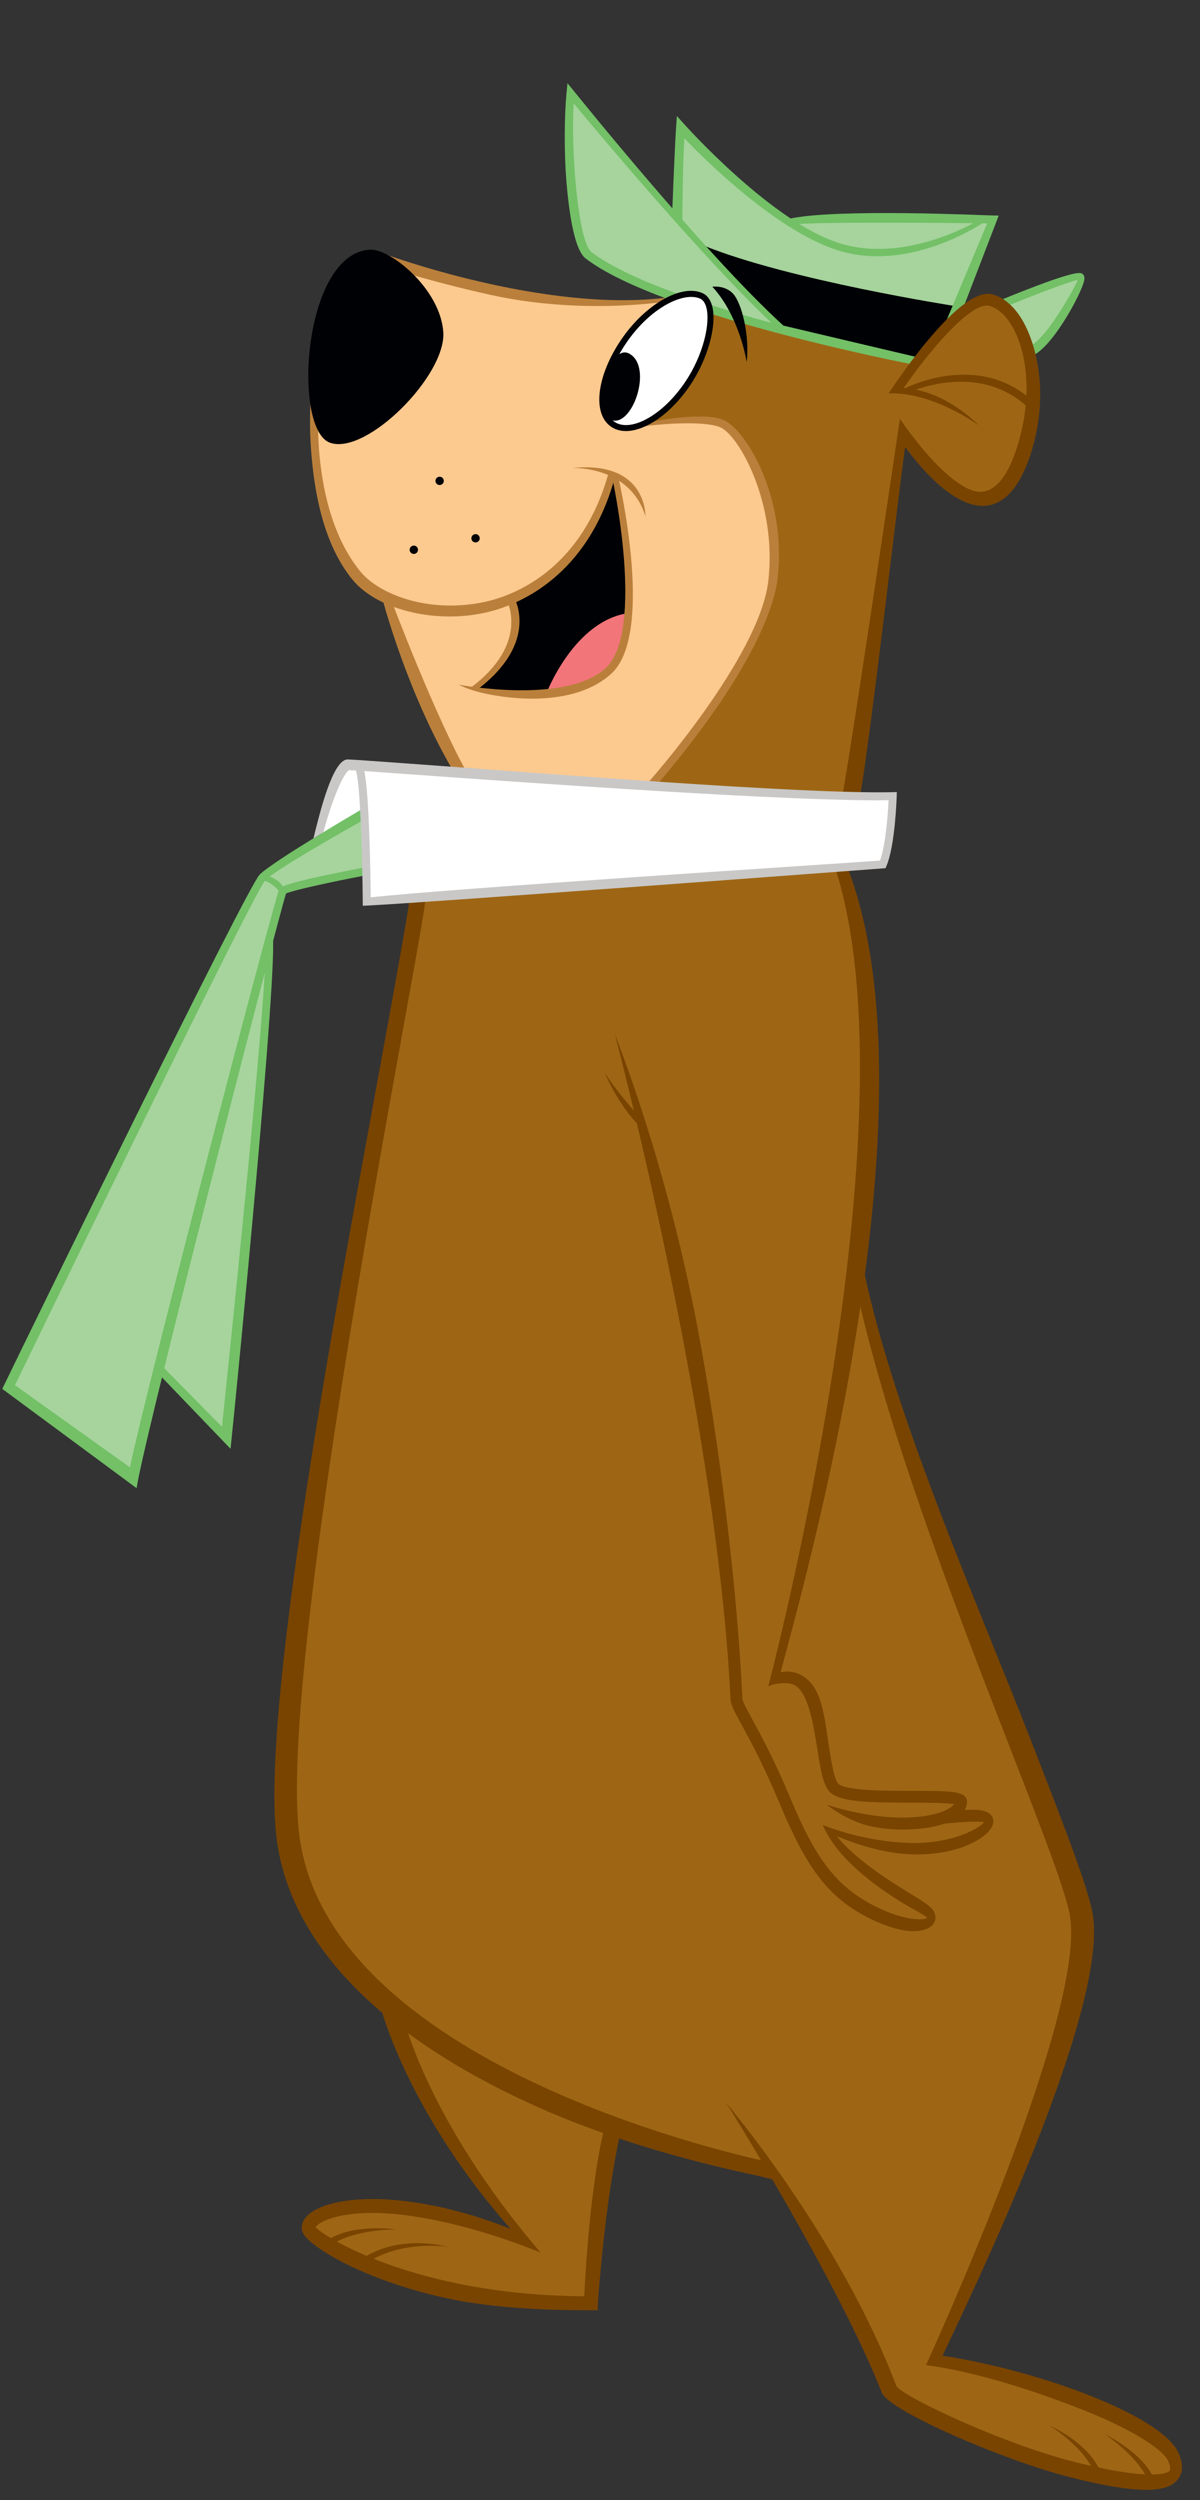
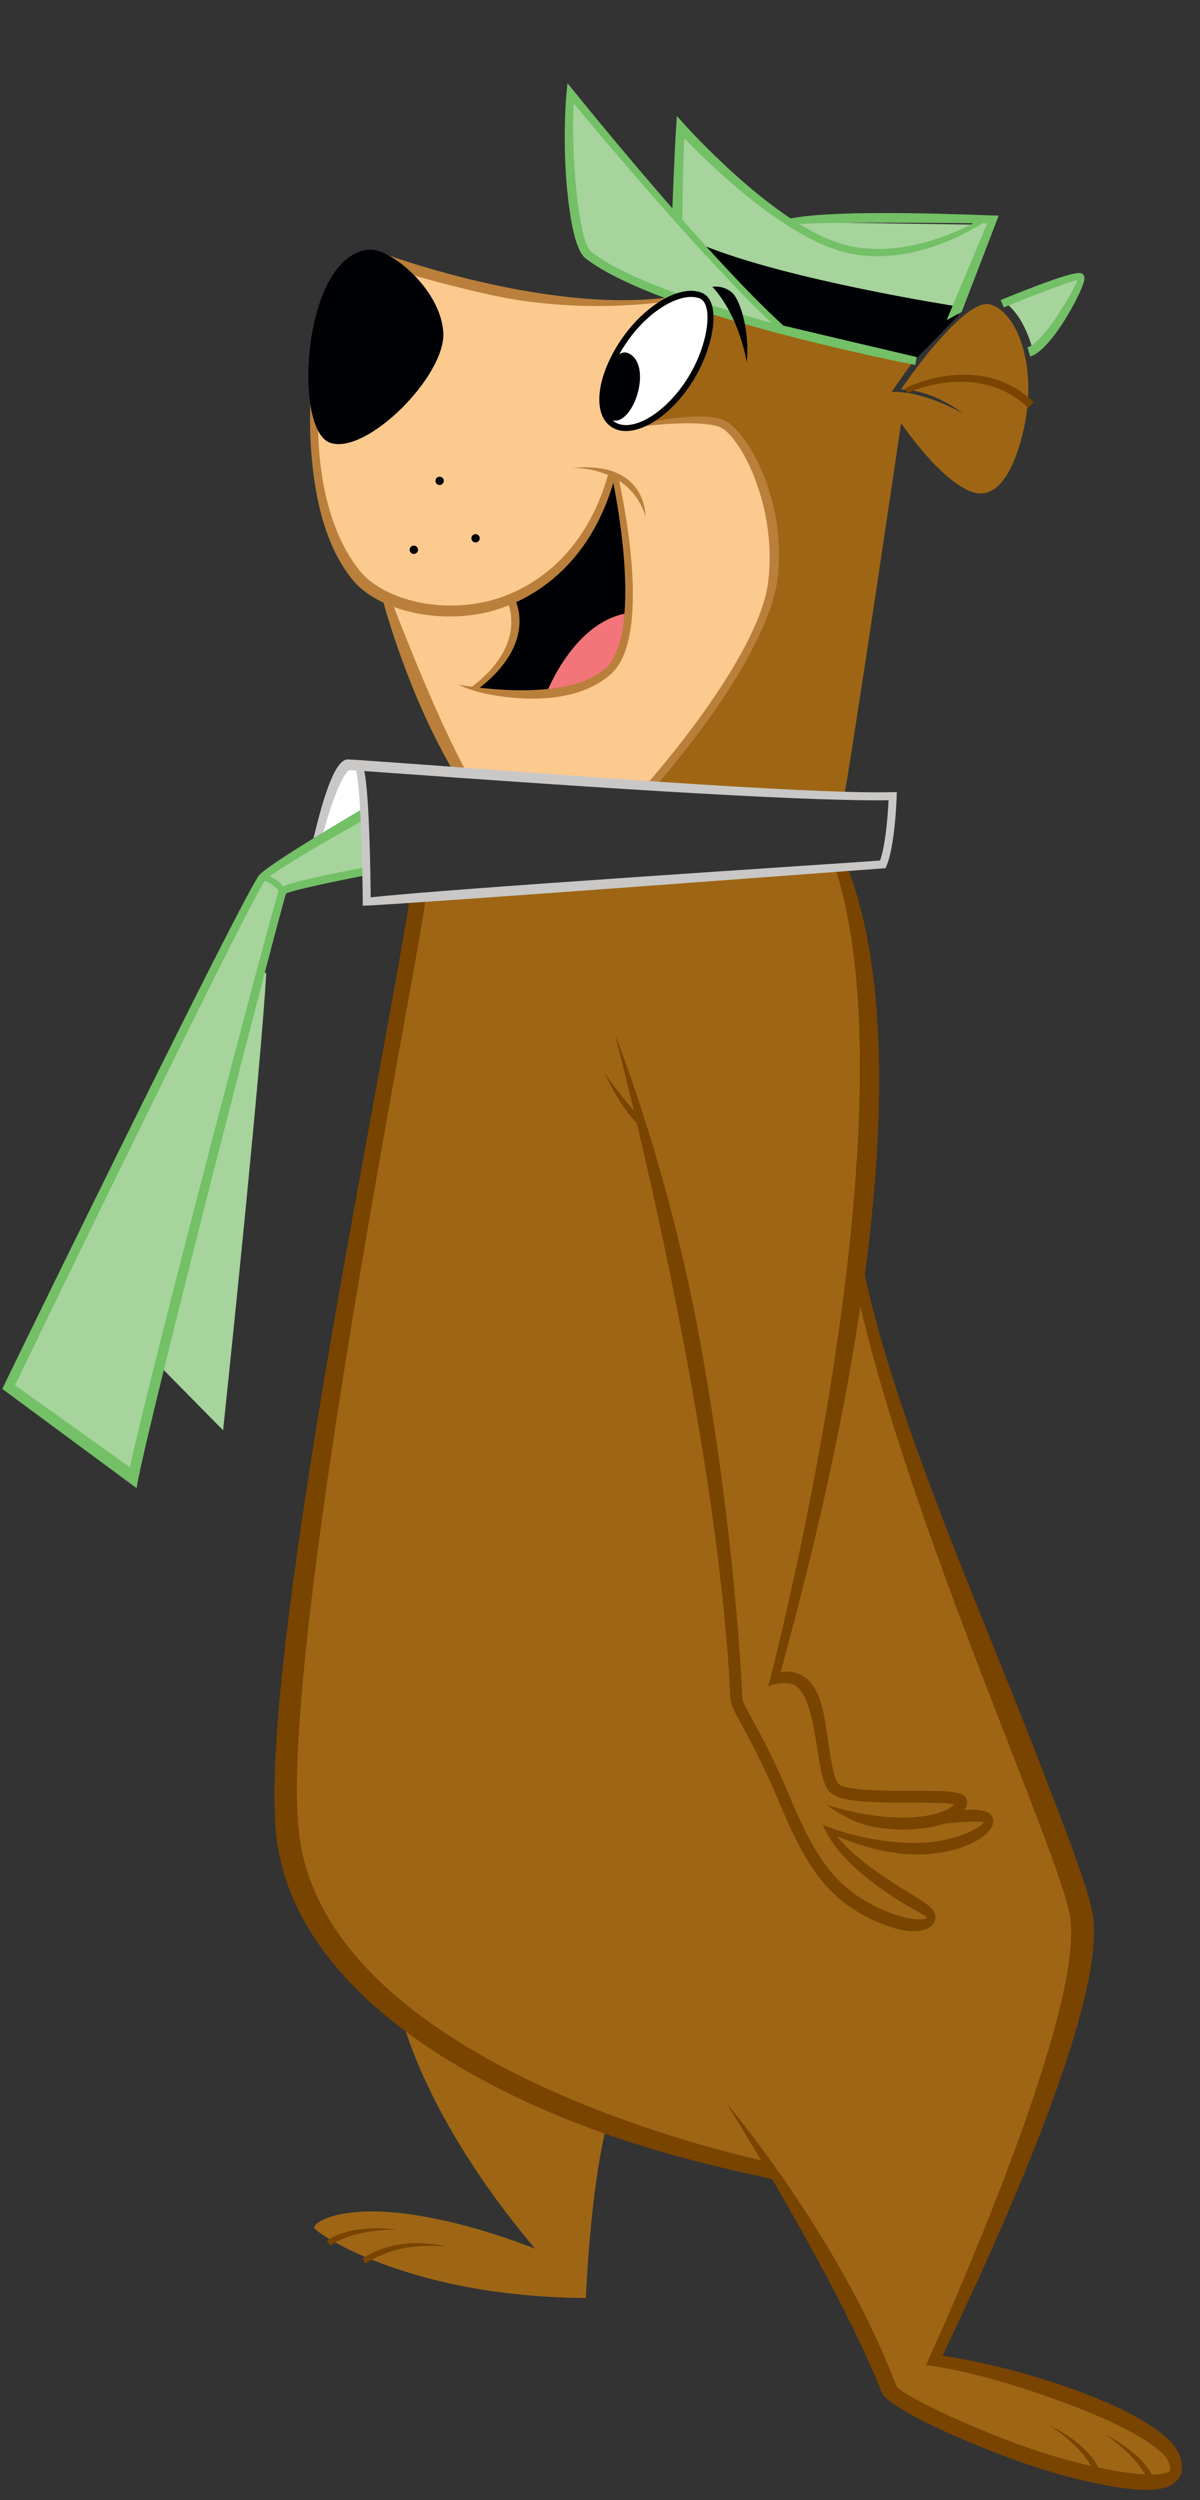
<svg xmlns="http://www.w3.org/2000/svg" width="193" height="402" viewBox="0 0 193 402" fill="none">
  <rect x="0" y="0" width="193" height="402" fill="#333333" stroke="none" />
  <mask id="mask0_11559_362" style="mask-type:alpha" maskUnits="userSpaceOnUse" x="0" y="0" width="194" height="402">
    <rect x="0" width="193" height="402" fill="#D9D9D9" />
  </mask>
  <g mask="url(#mask0_11559_362)">
    <path d="M165.974 55.804L165.874 55.464C165.446 54.096 164.908 52.813 164.303 51.759C163.729 50.753 163.058 49.885 162.3 49.181L162.008 48.908L162.385 48.756C164.987 47.705 171.268 45.203 173.25 44.761L173.699 44.659L173.545 45.093C173.225 46.011 172.038 48.129 170.435 50.614C168.906 52.991 167.428 54.759 166.264 55.592L165.974 55.804Z" fill="#A6D49C" />
    <path d="M105.533 125.92L105.87 125.534C107.213 123.962 110.733 119.771 114.272 114.772C120.453 106.034 124.199 98.274 124.819 92.916C126.245 80.633 120.193 69.709 116.43 67.858C114.066 66.692 108.466 67.434 105.34 67.977L105.158 67.509C107.184 66.222 109.11 64.285 110.732 61.903C113.159 58.343 114.671 53.801 114.489 50.595L114.471 50.223L114.824 50.334C123.871 53.174 133.571 55.488 140.121 56.932C142.885 57.541 145.025 57.979 146.332 58.242L146.733 58.322L146.494 58.646C145.042 60.596 143.924 62.251 143.435 62.989C147.743 62.975 152.115 64.953 154.852 66.477C152.71 64.874 149.326 62.897 145.364 62.635L144.918 62.604L145.176 62.234C148.812 56.946 155.84 48.202 159.123 48.925L159.155 48.932C160.596 49.275 162.002 50.531 163.108 52.467C165.246 56.221 166.574 63.307 163.874 71.908C162.442 76.467 160.535 78.962 158.187 79.315C155.181 79.767 150.135 75.455 144.927 68.034C144.075 73.801 137.754 116.539 135.888 127.36L135.848 127.577L135.624 127.57C128.7 127.367 119.032 126.844 106.076 125.965L105.533 125.92Z" fill="#9E6614" />
    <path d="M99.796 68.505C99.388 68.415 99.021 68.259 98.693 68.036C97.411 67.167 96.878 65.366 97.186 62.98C97.504 60.512 98.692 57.667 100.526 54.972C104.351 49.357 109.325 46.969 112.065 47.573C112.313 47.628 112.539 47.703 112.752 47.8C113.267 48.048 113.639 48.565 113.85 49.357C114.535 51.87 113.411 57.159 110.354 61.644C108.532 64.325 106.289 66.444 104.042 67.632C102.458 68.472 100.97 68.764 99.796 68.505Z" fill="white" />
-     <path d="M136.548 39.778C136.181 39.697 135.815 39.608 135.445 39.502C133.347 38.913 130.978 37.805 128.381 36.211L127.672 35.778L128.503 35.735C134.759 35.431 150.183 35.564 156.526 35.63L156.645 36.117C153.334 37.875 144.943 41.629 136.548 39.778Z" fill="#A6D49C" />
+     <path d="M136.548 39.778C136.181 39.697 135.815 39.608 135.445 39.502C133.347 38.913 130.978 37.805 128.381 36.211L127.672 35.778L128.503 35.735L156.645 36.117C153.334 37.875 144.943 41.629 136.548 39.778Z" fill="#A6D49C" />
    <path d="M147.236 57.637L147.076 57.602C144.503 57.002 125.924 52.605 125.924 52.605L125.86 52.591L125.811 52.546C121.679 48.796 116.216 43.069 109.554 35.52L109.487 35.447L109.489 35.171C109.534 29.343 109.65 24.862 109.814 22.218L109.852 21.632L110.26 22.057C112.645 24.576 125.081 37.276 135.405 40.179C145.272 42.949 155.079 37.447 157.852 35.696L157.92 35.653L159.165 35.667L152.496 51.518C150.907 53.103 149.174 55.116 147.34 57.51L147.236 57.637Z" fill="#A6D49C" />
    <path d="M124 52.172C120.595 51.246 117.371 50.292 114.427 49.359L114.295 49.313L114.257 49.179C114.007 48.303 113.547 47.69 112.933 47.396C111.879 46.896 110.487 46.907 108.914 47.431L108.831 47.463L108.745 47.436C102.392 45.139 97.762 42.888 94.974 40.757C92.722 39.038 91.543 24.707 91.995 16.615L92.03 15.961L92.447 16.463C97.124 22.109 113.257 41.328 124.236 51.747L124 52.172Z" fill="#A6D49C" />
    <path d="M74.493 123.677L74.428 123.554C69.987 115.321 64.644 101.672 63.11 97.691L62.908 97.16L63.436 97.352C67.837 98.967 73.052 99.287 77.686 98.324C79.012 98.046 80.368 97.633 81.728 97.087L81.985 96.985L82.07 97.246C82.776 99.362 83.59 104.902 76.047 110.626L75.965 110.692L75.908 110.688C76.611 110.918 77.511 111.167 78.61 111.384C90.728 113.787 96.596 109.544 98.11 108.186C104.407 102.53 100.241 81.535 99.338 77.383L99.204 76.775L99.724 77.116C101.218 78.09 102.387 79.362 103.21 80.908C102.906 79.895 102.326 78.686 101.228 77.665C99.934 76.467 98.185 75.738 96.003 75.492C96.605 75.65 97.246 75.858 97.888 76.134L98.095 76.221L98.03 76.441C96.167 82.957 92.946 88.144 88.466 91.864C84.263 95.351 79.988 96.62 77.82 97.072C68.921 98.913 60.815 95.828 57.715 91.995C52.989 86.154 51.486 78.076 51.055 72.319C50.979 71.33 50.933 70.323 50.909 69.254L51.39 69.126C51.904 70.102 52.504 70.72 53.19 70.955C55.151 71.63 58.186 70.557 61.529 68.002C66.435 64.251 71.338 57.776 71.048 53.432C70.777 49.453 68.076 46.127 66.493 44.497L65.824 43.805L66.747 44.067C70.932 45.257 75.073 46.304 79.067 47.184C88.093 49.174 98.708 49.009 106.553 48.26L105.764 48.99L105.041 49.534C103.234 50.895 101.54 52.691 100.164 54.716C98.292 57.469 97.08 60.385 96.748 62.917C96.417 65.482 97.025 67.434 98.446 68.4C99.749 69.29 101.635 69.245 103.723 68.282L103.794 68.264C107.351 67.783 113.828 67.427 116.088 68.537C119.165 70.044 125.272 81.022 123.833 93.436C122.48 105.123 106.473 123.673 104.658 125.753L104.577 125.852L104.454 125.842C95.295 125.213 86.09 124.533 77.966 123.923L74.493 123.677Z" fill="#FCC98F" />
    <path d="M76.493 110.767L76.981 110.38C84.523 104.471 83.546 98.987 82.781 96.909L82.695 96.689L82.911 96.586C88.101 94.204 94.993 88.964 98.387 77.559L98.884 77.584C99.26 79.485 100.189 84.506 100.602 89.89C100.822 92.803 100.875 95.453 100.741 97.769L100.731 97.968L100.532 97.999C96.574 98.701 93.036 101.113 90.286 104.962C88.442 107.554 87.331 110.048 86.945 111.002L86.887 111.148L86.727 111.155C83.09 111.392 79.484 111.108 77.108 110.827L76.493 110.767Z" fill="#000105" />
    <path d="M87.747 111.086L87.928 110.682C89.354 107.479 93.434 99.877 100.375 98.442L100.709 98.373L100.684 98.711C100.328 103.063 99.283 106.058 97.582 107.618C95.589 109.44 92.428 110.594 88.192 111.042L87.747 111.086Z" fill="#F2757A" />
    <path d="M51.598 134.376L51.769 133.752C53.364 127.881 55.245 123.605 56.239 123.581L56.247 123.583C56.372 123.585 56.727 123.605 57.274 123.634L57.447 123.647L57.503 123.81C57.777 124.657 58.011 126.828 58.2 130.262L58.208 130.414L58.074 130.494C56.728 131.278 54.472 132.623 52.16 134.031L51.598 134.376Z" fill="white" />
    <path d="M21.065 236.38L2.086 222.816L2.179 222.618C17.234 191.479 40.36 144.17 42.398 141.461L42.514 141.311L42.693 141.376C43.79 141.793 44.561 142.516 45.014 143.043L45.106 143.156L45.06 143.288C43.33 148.594 23.949 222.576 21.142 235.995L21.065 236.38Z" fill="#A6D49C" />
    <path d="M35.891 229.991L26.131 220.083L26.163 219.94C30.764 201.195 37.923 173.199 42.324 156.387L42.826 156.465C41.9 172.141 37.321 216.285 35.935 229.448L35.891 229.991Z" fill="#A6D49C" />
    <path d="M45.388 142.866L45.273 142.665C44.831 141.897 43.954 141.428 43.298 141.174L42.867 141.004L43.238 140.725C46.391 138.355 56.003 132.935 57.904 131.872L58.267 131.667L58.285 132.081C58.385 134.248 58.462 136.828 58.524 139.547L58.526 139.765L58.317 139.803C51.262 141.145 46.979 142.145 45.603 142.763L45.388 142.866Z" fill="#A6D49C" />
-     <path d="M59.367 144.574L59.364 144.288C59.324 140.477 59.144 127.765 58.333 124.035L58.264 123.701L58.602 123.726C60.286 123.837 62.742 124.018 65.67 124.228L66.173 124.263C86.144 125.692 127.703 128.663 142.9 128.419L143.177 128.414L143.167 128.688C143.064 130.751 142.729 135.844 141.774 138.465L141.715 138.62L141.553 138.634C140.257 138.734 135.949 139.015 129.981 139.417C110.174 140.738 68.954 143.487 59.651 144.544L59.367 144.574Z" fill="white" />
    <path d="M72.319 367.157C58.7 364.155 51.298 359.207 50.584 358.304L50.498 358.201L50.534 358.075C50.842 357.096 55.063 354.668 65.25 355.95C74.14 357.072 83.157 360.433 86.077 361.587C72.989 346.106 67.507 333.322 65.387 327.017L65.129 326.248L65.786 326.728C71.334 330.815 77.957 334.629 85.472 338.077C89.046 339.72 92.956 341.285 97.089 342.749L97.308 342.822L97.258 343.046C95.148 352.355 94.404 365.458 94.23 369.248L94.217 369.496L93.975 369.493C85.564 369.423 78.334 368.483 72.319 367.157Z" fill="#9E6614" />
    <path d="M175.994 396.869C174.884 396.624 173.691 396.336 172.406 396.011C160.826 393.031 145.421 385.707 143.994 383.86L143.958 383.793C136.963 365.333 124.529 348.328 119.171 341.477C120.093 342.995 121.273 344.939 122.616 347.203L122.914 347.713L122.339 347.586C115.238 346.021 52.8 331.228 47.928 295.344C44.997 273.759 58.331 200.002 64.746 164.554C66.911 152.568 67.89 147.097 68.132 144.973L68.154 144.76L68.366 144.748C85.706 143.561 120.389 140.98 134.5 139.927L134.704 139.914L134.761 140.11C146.945 179.297 125.83 263.392 123.945 270.724C125.281 270.248 127.065 270.289 127.848 270.688C130.228 271.9 131.045 277.046 131.708 281.18C132.23 284.436 132.636 287.004 133.696 288.008C135.27 289.494 139.869 289.604 146.704 289.602C149.182 289.604 152.274 289.599 153.51 289.846L153.903 289.925L153.664 290.249C153.614 290.322 153.549 290.391 153.483 290.46C152.513 291.444 149.644 292.562 144.733 292.502C140.675 292.445 136.61 291.507 134.424 290.899C135.723 291.73 137.804 292.892 139.976 293.371C141.51 293.709 143.103 293.893 144.715 293.913C149.259 293.968 152.911 293.056 154.487 291.452C155.167 290.764 155.295 290.106 155.281 289.676C155.239 288.192 152.566 288.198 146.714 288.189C141.034 288.194 135.846 288.097 134.659 286.981C133.993 286.357 133.596 284.092 133.096 280.966C133.006 280.385 132.918 279.796 132.83 279.207C132.228 275.096 131.615 270.849 128.493 269.432C127.557 269.008 126.615 268.909 125.621 269.125L125.207 269.218L125.313 268.814C125.499 268.085 125.756 267.145 126.054 266.021C128.574 256.601 134.473 234.55 138.116 210.083L138.623 210.061C143.969 232.815 154.813 260.718 162.736 281.084C167.797 294.109 171.796 304.388 172.37 308.209C173.399 315.052 169.801 329.285 161.688 350.513C156.152 364.989 150.301 377.93 149.314 380.091C158.403 381.34 168.798 385.098 174.222 387.24C182.699 390.582 187.295 393.823 188.103 395.551C188.53 396.466 188.595 397.117 188.298 397.478C187.699 398.184 184.429 398.728 175.994 396.869Z" fill="#9E6614" />
    <path d="M87.721 111.851L86.519 111.411C86.565 111.278 87.726 108.142 90.091 104.819C93.269 100.36 97.224 98.108 101.325 97.629L101.358 98.541C92.279 99.606 87.765 111.727 87.721 111.851Z" fill="#000105" />
    <path d="M76.65 110.969L75.766 110.531C85.116 103.53 81.595 96.74 81.56 96.673L82.665 96.029C82.709 96.097 86.911 103.289 76.65 110.969Z" fill="#BA803B" />
    <path d="M79.01 47.44C68.914 45.215 60.728 42.531 60.589 42.475L61.364 40.669C61.619 40.767 87.426 50.376 107.298 47.846L106.946 48.53C97.63 49.718 87.637 49.342 79.01 47.44Z" fill="#BA803B" />
    <path d="M66.443 98.492C62.305 97.58 58.712 95.716 56.634 93.139C51.737 87.084 50.472 78.271 50.032 72.361C49.56 65.992 50.217 61.111 50.245 60.908L51.512 61.087C51.502 61.135 50.844 66.057 51.31 72.299C51.742 78.015 53.23 86.048 57.909 91.837C60.962 95.617 68.963 98.646 77.766 96.825C83.399 95.663 93.715 91.002 97.858 76.119L98.842 76.939C94.513 92.476 83.655 97.353 77.739 98.578C73.965 99.363 70.005 99.278 66.443 98.492Z" fill="#BA803B" />
    <path d="M73.811 110.092C73.971 110.127 90.945 113.333 97.406 107.428C100.03 105.025 101.055 98.969 100.356 89.903C99.82 82.95 98.441 76.666 98.429 76.605L99.408 76.536C99.638 77.583 105.311 102.043 98.27 108.372C92.924 113.174 83.966 112.699 78.556 111.632C75.305 110.991 73.811 110.092 73.811 110.092Z" fill="#BA803B" />
    <path d="M92.069 75.253C92.069 75.253 101.269 74.819 103.811 83.009C103.812 83.001 104.063 74.036 92.069 75.253Z" fill="#BA803B" />
    <path d="M105.263 126.615L104.304 125.759C104.483 125.555 122.162 105.615 123.571 93.412C124.994 81.103 118.992 70.257 115.97 68.77C113.408 67.51 104.806 68.194 102.012 68.826L102.514 68.258C102.946 68.161 113.051 65.899 116.542 67.615C120.215 69.421 126.535 80.304 125.075 92.931C124.456 98.247 120.75 106.057 114.477 114.91C109.838 121.476 105.307 126.566 105.263 126.615Z" fill="#BA803B" />
    <path d="M73.304 124.663C65.557 111.74 61.629 96.694 61.564 96.496L62.777 96.085C62.844 96.275 70.108 115.566 75.466 124.888L73.304 124.663Z" fill="#BA803B" />
    <path d="M145.979 63.19L145.559 62.435C145.674 62.369 157.481 56.302 166.254 64.644L165.371 65.571C157.269 57.872 146.092 63.131 145.979 63.19Z" fill="#794400" />
    <path d="M21.966 239.284L0.365 223.324L0.598 222.84C4.552 214.665 39.679 142.738 41.759 140.634C43.861 138.509 58.001 130.218 58.593 129.888L59.044 131.528C54.07 134.293 44.25 139.935 42.667 141.529C41.1 143.244 17.828 190.84 2.415 222.729L20.896 235.932C23.775 222.186 44.294 143.99 44.92 142.939C45.092 142.65 45.49 141.984 58.456 139.515L58.697 140.774C53.146 141.829 47.046 143.173 46.008 143.664C44.616 147.964 24.209 227.248 22.146 238.277L21.966 239.284Z" fill="#73C067" />
-     <path d="M37.08 232.958L25.152 220.538L26.061 219.641L35.699 229.421C38.923 198.681 43.405 153.686 42.662 151.093L43.822 150.352C44.879 154.069 38.043 223.764 37.217 231.615L37.08 232.958Z" fill="#73C067" />
    <path d="M45.251 143.791C45.251 143.791 44.134 141.903 41.946 141.421L42.648 140.704C42.648 140.704 45.044 141.233 45.665 142.902" fill="#73C067" />
    <path d="M144.793 310.28C143.363 309.964 141.725 309.377 139.987 308.525C133.237 305.211 129.742 300.437 125.365 289.933C122.833 283.863 120.705 279.952 119.297 277.372C118.123 275.212 117.533 274.127 117.491 273.255C115.371 228.798 99.076 166.995 98.91 166.381C98.91 166.381 107.064 186.387 112.206 213.56C115.721 232.15 118.544 255.027 119.412 273.167C119.434 273.599 120.155 274.923 120.99 276.455C122.415 279.072 124.574 283.033 127.144 289.194C131.37 299.322 134.761 303.579 141.096 306.684C145.639 308.908 148.662 308.762 149.102 308.398C149.098 308.381 149.085 308.361 149.066 308.332C148.82 307.968 146.58 306.846 145.126 305.956C140.75 303.274 134.5 298.722 132.326 293.427C132.326 293.427 138.782 296.207 146.686 296.333C153.155 296.435 157.52 293.997 158.256 293.011C157.348 292.761 154.269 293.012 152.979 293.13C151.773 293.241 150.815 293.331 150.226 293.268L151.173 291.785C151.573 291.831 151.84 291.304 152.806 291.215C156.09 290.909 158.321 290.781 159.312 291.753C159.782 292.209 159.892 292.886 159.611 293.553C158.759 295.593 154.102 298.294 146.982 298.182C142.108 298.104 137.102 296.306 134.595 295.251C137.329 298.734 142.798 302.268 146.134 304.31C148.555 305.79 149.739 306.537 150.154 307.273C150.612 308.086 150.53 308.948 149.942 309.564C149.061 310.483 147.053 310.778 144.793 310.28Z" fill="#794400" />
    <path d="M102.326 179.002C102.326 179.002 98.905 175.183 97.221 172.408C97.221 172.408 99.423 177.81 103.04 181.237" fill="#794400" />
    <path d="M139.92 293.627C136.286 292.826 132.925 290.175 132.925 290.175C132.962 290.2 138.808 292.175 144.73 292.25C149.558 292.309 152.36 291.226 153.296 290.285C153.36 290.224 153.407 290.159 153.453 290.102C152.242 289.86 149.085 289.859 146.697 289.861C139.795 289.864 135.148 289.744 133.513 288.194C132.383 287.124 131.969 284.52 131.448 281.223C130.797 277.143 129.989 272.073 127.722 270.92C126.908 270.506 124.846 270.512 123.555 271.166C123.555 271.166 147.473 180.779 134.391 139.777L136.28 139.415C151.267 178.198 128.911 256.022 125.557 268.885C126.667 268.636 127.664 268.788 128.593 269.211C132.293 270.889 132.584 276.18 133.339 280.927C133.733 283.393 134.181 286.189 134.831 286.81C136.036 287.955 142.452 287.953 146.699 287.951C152.913 287.956 155.485 287.953 155.531 289.68C155.543 290.16 155.407 290.892 154.664 291.642C153.035 293.293 149.317 294.24 144.707 294.179C142.914 294.144 141.31 293.933 139.92 293.627Z" fill="#794400" />
    <path d="M121.827 349.835C117.753 348.937 101.158 345.53 85.365 338.297C60.892 327.082 46.774 312.436 44.531 295.936C41.554 273.989 56.043 199.707 62.474 164.146C64.395 153.53 65.907 145.153 65.895 144.145C65.896 144.179 65.897 144.212 65.901 144.23L68.432 143.841C68.563 144.691 67.893 148.53 64.988 164.599C58.583 200.041 45.246 273.772 48.169 295.314C53.31 333.208 122.646 347.411 123.346 347.54L125.263 350.701C125.257 350.691 122.482 349.979 121.827 349.835Z" fill="#794400" />
    <path d="M189.389 398.724C190.024 397.968 190.553 396.594 189.516 394.346C186.723 388.32 166.976 381.128 151.597 378.777C155.957 369.486 178.15 323.747 175.788 308.016C175.176 303.953 171.339 294.078 166.027 280.402C157.192 257.675 143.121 226.171 138.586 202.515L136.901 203.207C141.478 227.09 153.627 258.346 162.499 281.174C167.555 294.182 171.546 304.459 172.113 308.236C174.572 324.625 148.927 380.291 148.927 380.291C156.928 381.342 166.486 384.454 174.113 387.467C182.582 390.808 187.081 393.994 187.854 395.655C188.069 396.122 188.382 396.944 188.083 397.314C187.797 397.661 185.04 398.997 172.461 395.763C161.016 392.814 145.582 385.508 144.188 383.702C135.022 359.511 116.781 338.111 116.781 338.111C116.967 338.37 134.669 366.62 141.829 384.715C142.991 387.651 161.233 395.516 171.814 398.242C173.145 398.586 174.378 398.883 175.512 399.133C185.561 401.348 188.235 400.12 189.389 398.724Z" fill="#794400" />
-     <path d="M71.581 369.482C58.002 366.489 49.814 361.116 48.785 359.172C48.39 358.415 48.465 357.544 48.995 356.773C50.544 354.534 56.245 352.801 65.504 353.962C72.195 354.801 78.238 356.836 82.117 358.386C65.732 339.816 61.409 323.443 61.273 322.844L64.644 323.511C64.678 323.661 68.273 340.409 86.962 362.21C86.962 362.21 76.077 357.557 65.231 356.189C55.191 354.922 51.039 357.34 50.788 358.139C51.763 359.376 66.53 369.064 93.969 369.215C94.153 365.227 94.948 351.323 97.232 341.985L99.94 342.355C97.356 352.9 96.162 370.21 96.157 370.384L96.12 371.465L95.038 371.47C86.097 371.492 78.186 370.938 71.581 369.482Z" fill="#794400" />
    <path d="M58.8 363.968L58.264 363.171C64.429 359.027 72.068 361.306 72.068 361.306C71.984 361.27 64.611 360.064 58.8 363.968Z" fill="#794400" />
    <path d="M53.133 361.068L52.577 360.284C56.644 357.412 63.771 358.48 63.771 358.48C63.695 358.48 56.933 358.38 53.133 361.068Z" fill="#794400" />
    <path d="M176.267 398.219C174.647 393.481 168.742 389.985 168.682 389.955C168.682 389.955 175.443 392.836 177.173 397.907L176.267 398.219Z" fill="#794400" />
    <path d="M184.832 399.219C183.255 395.052 177.685 391.404 177.625 391.374C177.625 391.374 184.03 394.385 185.728 398.88L184.832 399.219Z" fill="#794400" />
    <path d="M153.68 49.225C153.68 49.225 126.881 45.068 113.132 39.466C113.132 39.466 123.569 51.658 126.576 53.142C129.582 54.626 146.914 57.843 147.066 57.876C147.218 57.91 154.168 50.697 154.168 50.697L153.68 49.225Z" fill="#000105" />
    <path d="M109.463 47.41C103.515 45.287 98.292 42.954 95.138 40.542C93.002 38.907 91.815 24.65 92.263 16.616C96.492 21.71 112.975 41.392 124.08 51.922C120.849 51.042 117.535 50.077 114.327 49.052L114.305 50.446C123.59 53.389 133.571 55.756 140.065 57.188C144.083 58.073 146.789 58.602 147.2 58.676L147.444 57.415C147.251 57.381 125.996 52.353 125.996 52.353C113.447 40.96 92.463 14.834 92.251 14.578L91.267 13.381L91.118 14.931C90.772 18.515 90.682 24.66 91.158 29.874C91.762 36.557 92.787 40.493 94.2 41.567C97.246 43.897 102.08 46.135 107.62 48.168" fill="#73C067" />
    <path d="M108.09 34.829C108.095 34.729 108.488 24.095 108.76 20.16L108.865 18.659L109.875 19.777C110.016 19.934 124.434 36.145 135.524 39.259C146.503 42.341 157.893 35.127 158.01 35.053L158.684 35.453C158.197 35.764 146.89 43.666 135.334 40.423C125.515 37.664 113.584 25.939 110.071 22.233C109.785 26.76 109.747 35.403 109.744 35.495L108.09 34.829Z" fill="#73C067" />
    <path d="M154.673 50.155L152.245 51.48L158.775 35.916C154.03 35.859 132.397 35.622 127.017 36.094L126.801 35.209C134.068 33.477 158.622 34.635 159.708 34.648L160.627 34.658L154.673 50.155Z" fill="#73C067" />
    <path d="M165.672 57.329L165.263 55.84C166.423 55.518 168.28 53.515 170.229 50.486C171.747 48.123 172.989 45.943 173.311 45.017C171.557 45.41 166.082 47.528 161.434 49.426L160.95 48.239C173.199 43.242 173.818 43.78 174.146 44.079C174.532 44.415 174.403 44.965 174.357 45.172C173.823 47.442 168.971 56.423 165.672 57.329Z" fill="#73C067" />
-     <path d="M135.524 127.757C137.425 116.928 144.737 67.339 144.737 67.339C149.68 74.517 154.966 79.527 158.12 79.049C160.355 78.713 162.198 76.28 163.599 71.823C166.274 63.3 164.97 56.295 162.856 52.587C161.787 50.71 160.445 49.502 159.059 49.179C159.051 49.177 159.043 49.176 159.035 49.174C156.207 48.551 149.687 56.092 145.353 62.382C152.318 62.853 157.447 68.423 157.447 68.423C157.392 68.369 150.019 62.983 142.924 63.254C142.924 63.254 153.993 46.094 159.449 47.297C159.465 47.3 159.481 47.304 159.497 47.307C161.407 47.762 163.188 49.294 164.522 51.64C166.835 55.701 168.706 63.626 165.852 72.738C164.216 77.956 161.856 80.836 158.824 81.29C155.186 81.837 150.445 78.455 145.569 71.886C144.213 81.688 139.996 118.566 138.332 128.016L135.524 127.757Z" fill="#794400" />
    <path d="M120.095 58.222C120.095 58.222 118.998 50.928 114.568 46.098C114.568 46.098 116.6 45.809 117.924 47.248C119.241 48.686 120.591 53.733 120.095 58.222Z" fill="#000105" />
    <path d="M104.373 68.258C106.724 67.017 109.053 64.808 110.937 62.041C113.822 57.802 115.37 52.263 114.527 49.171C114.257 48.191 113.75 47.492 113.044 47.161C109.685 45.566 103.801 48.892 99.935 54.574C98.04 57.355 96.811 60.309 96.479 62.883C96.133 65.554 96.781 67.589 98.289 68.617C98.696 68.899 99.156 69.093 99.651 69.202C101.001 69.499 102.621 69.178 104.373 68.258ZM112.634 48.034C113.082 48.241 113.405 48.715 113.6 49.428C114.272 51.887 113.161 57.078 110.142 61.505C108.344 64.15 106.133 66.242 103.923 67.413C101.883 68.496 100.024 68.648 98.838 67.833C97.645 67.017 97.15 65.309 97.437 63.018C97.746 60.591 98.918 57.783 100.735 55.127C104.36 49.812 109.253 47.221 112.009 47.829C112.234 47.87 112.445 47.942 112.634 48.034Z" fill="#000105" />
    <path d="M101.154 56.836C105.147 58.897 101.667 68.985 98.218 67.496C94.76 66.005 97.972 55.196 101.154 56.836Z" fill="#000105" />
    <path d="M59.47 40.143C62.781 39.943 70.834 46.459 71.295 53.412C71.764 60.367 58.963 73.224 53.095 71.194C46.999 69.096 48.669 40.811 59.47 40.143Z" fill="#000105" />
    <path d="M75.832 86.407C75.912 86.048 76.272 85.817 76.632 85.896C76.991 85.976 77.222 86.336 77.142 86.696C77.063 87.055 76.702 87.286 76.343 87.206C75.975 87.125 75.751 86.774 75.832 86.407Z" fill="#000105" />
    <path d="M70.052 77.176C70.132 76.817 70.492 76.586 70.852 76.666C71.211 76.745 71.441 77.106 71.362 77.465C71.283 77.824 70.922 78.055 70.563 77.975C70.203 77.896 69.973 77.536 70.052 77.176Z" fill="#000105" />
    <path d="M65.902 88.255C65.981 87.896 66.342 87.665 66.701 87.745C67.061 87.824 67.291 88.185 67.212 88.544C67.132 88.903 66.772 89.134 66.412 89.055C66.053 88.975 65.822 88.615 65.902 88.255Z" fill="#000105" />
    <path d="M142.575 139.236L142.421 139.596L142.029 139.627C141.296 139.683 68.689 145.146 59.013 145.61L58.345 145.638L58.343 144.968C58.317 141.779 58.206 135.289 57.929 130.278C58.284 130.071 58.524 129.931 58.591 129.896C58.524 129.931 58.292 130.073 57.929 130.278C57.759 127.284 57.541 124.815 57.242 123.895C56.705 123.86 56.357 123.842 56.232 123.84C55.558 123.859 53.754 127.406 52.005 133.821C51.482 134.142 50.949 134.468 50.417 134.795C51.446 130.582 53.524 122.104 55.918 122.112C56.453 122.113 60.015 122.37 65.927 122.794C86.302 124.253 129.024 127.723 143.565 127.377L144.239 127.358L144.216 128.031C144.21 128.365 143.956 136.014 142.575 139.236ZM142.91 128.673C127.706 128.915 86.244 125.957 66.158 124.52C63.008 124.295 60.361 124.105 58.588 123.982C59.41 127.773 59.59 140.829 59.623 144.287C71.659 142.919 135.802 138.807 141.535 138.371C142.49 135.75 142.82 130.529 142.91 128.673Z" fill="#C9C8C7" />
  </g>
</svg>